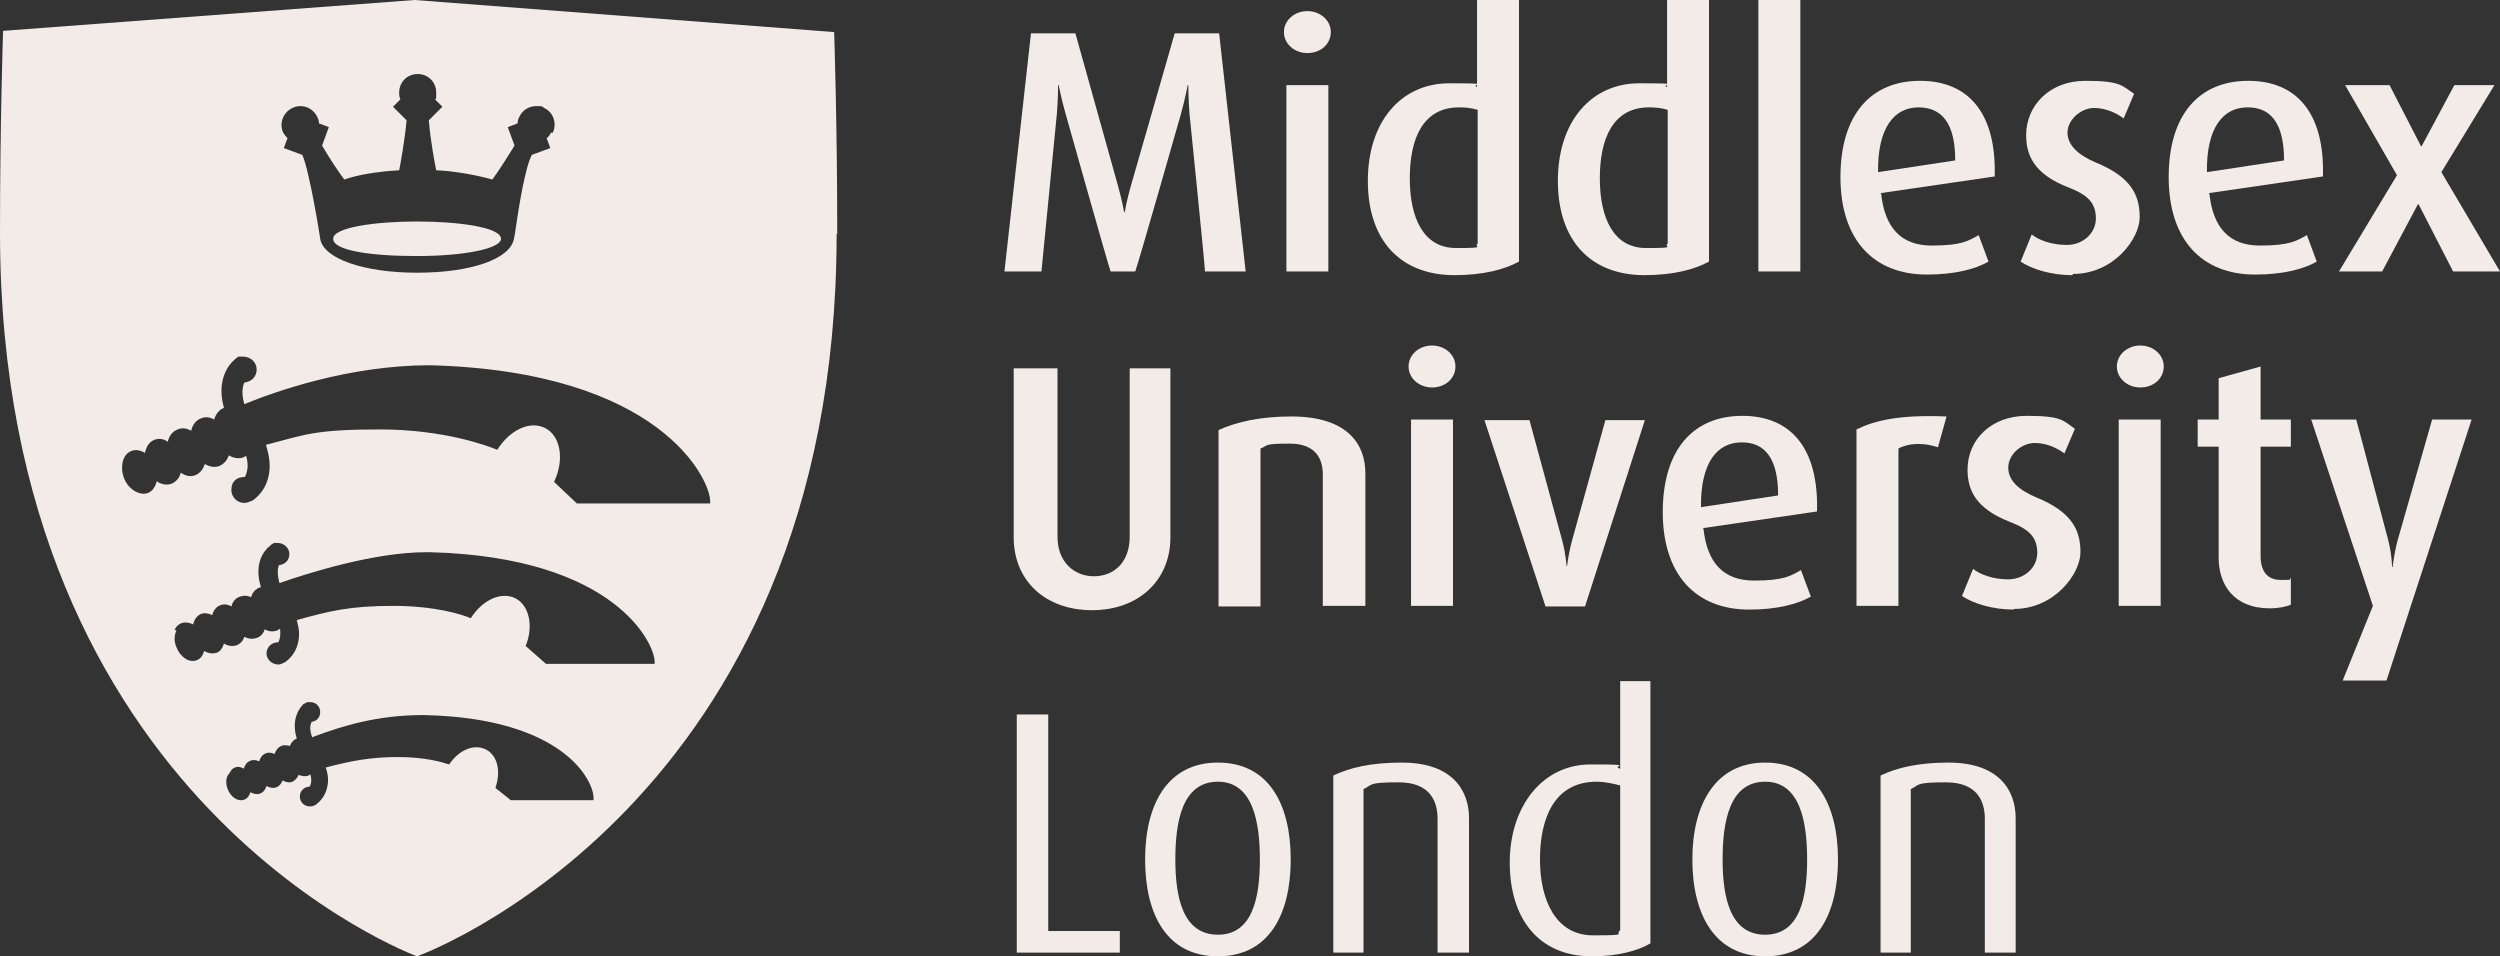
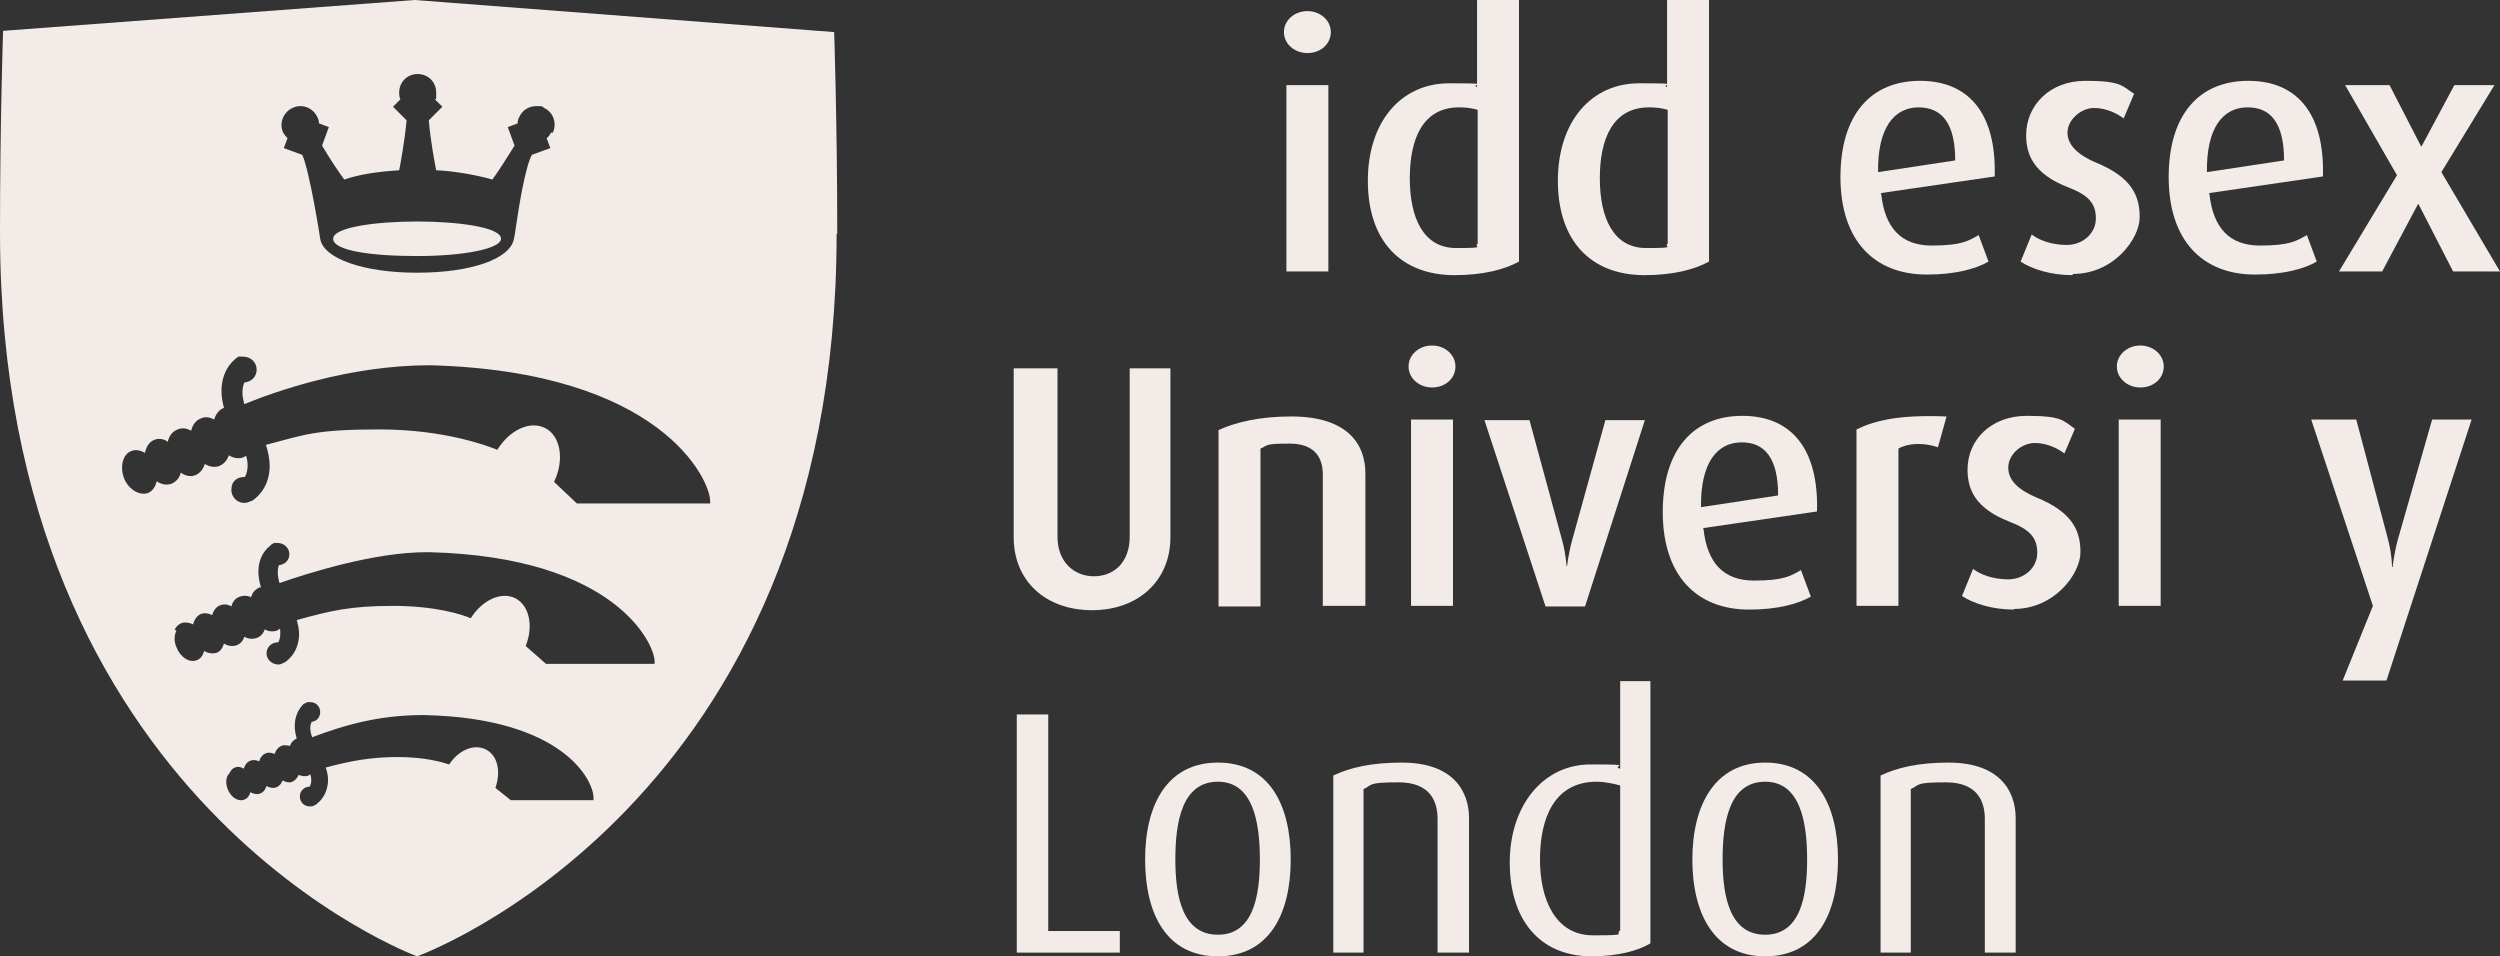
<svg xmlns="http://www.w3.org/2000/svg" id="Layer_1" version="1.1" viewBox="0 0 405.2 155">
  <rect x="0" y="0" width="405.2" height="155" fill="#333333" stroke="none" />
  <defs>
    <style>
      .st0 {
        fill: #f2ebe8;
      }
    </style>
  </defs>
  <g>
    <path class="st0" d="M81.2,38.7c0-1.9-7.1-2.8-13.6-2.8s-13.6.9-13.6,2.8,6,2.8,13.6,2.8,13.6-1.2,13.6-2.8M115.4,81.6h-21.9l-3.7-3.5c1.7-3.5,1.1-7.4-1.4-8.7-2.5-1.3-5.8.3-7.8,3.5-1.5-.6-8.5-3.3-19.1-3.3s-12.2.9-18.4,2.5c.6,1.9.8,3.6.4,5.2-.6,2.6-2.5,3.8-2.7,3.9h-.1c-1.6.9-3.2-.3-3.2-1.8s1-2.1,2.2-2.1,0,0,0,0c.3-.6.7-1.7.2-3.4-.1,0-.2.1-.4.2-.7.3-1.6.2-2.4-.3-.3.8-.8,1.4-1.5,1.7-.7.3-1.6.2-2.4-.3-.3.9-.8,1.5-1.5,1.8-.7.3-1.6.2-2.4-.4-.2.9-.8,1.5-1.5,1.8-.8.3-1.7.1-2.4-.4-.2.9-.7,1.6-1.4,1.9-1.4.5-3.2-.6-3.9-2.4-.7-1.9-.2-3.9,1.2-4.4.7-.3,1.5-.1,2.2.3.2-1,.7-1.8,1.5-2.1.7-.3,1.5-.2,2.2.3.2-1,.8-1.7,1.6-2,.7-.3,1.4-.2,2.2.2.2-1,.8-1.7,1.6-2,.7-.3,1.4-.2,2.1.2.3-.9.8-1.6,1.6-1.9-1.3-4.6.9-7.1,1.6-7.7,0,0,.1-.1.2-.2.1,0,.2-.2.2-.2h.1c.1-.1.2-.2.3-.2.1,0,.2,0,.4,0,.1,0,.2,0,.3,0,1.2,0,2.2.9,2.2,2.1s-.9,2-2,2.1c-.3.7-.5,1.8,0,3.5,4.9-2,16.9-6.3,30.1-6.3,37.5,1,45.4,18.6,45.4,22v.4ZM89.3,21.5c-.2.4-.4.7-.7.9l.6,1.6-3,1.1c-1.1,2.1-2.1,8.4-2.6,11.8-.1.8-.2,1.4-.3,1.8-.6,3.3-7,5.5-15.7,5.5s-15.2-2.3-15.7-5.5c0-.1-1.7-10.9-2.9-13.6l-3-1.1.6-1.6c-.3-.3-.5-.6-.7-.9-.7-1.5,0-3.3,1.5-4,.4-.2.8-.3,1.3-.3,1.2,0,2.2.7,2.7,1.7.2.4.3.7.3,1.1l1.6.6-1.1,3c1.3,2.2,2.7,4.3,3.6,5.5,2.3-.8,5.4-1.3,8.9-1.5.2-1,.9-4.8,1.2-8.1l-2.2-2.2,1.2-1.2c-.2-.4-.2-.8-.2-1.1,0-1.7,1.3-3,3-3s3,1.3,3,3,0,.8-.2,1.1l1.2,1.2-2.2,2.2c.3,3.5,1,7.1,1.2,8.1,3,.1,7.1.9,9.1,1.5.9-1.2,2.3-3.4,3.6-5.5l-1.1-3,1.6-.6c0-.4.1-.8.3-1.1.5-1.1,1.6-1.7,2.7-1.7s.9,0,1.3.3c1.5.7,2.1,2.5,1.4,4M28.3,102.1c.2-.5.6-.9,1.1-1.1.6-.2,1.3-.1,1.9.2.2-.8.6-1.4,1.3-1.7.6-.2,1.2-.1,1.8.2.2-.8.7-1.4,1.3-1.6.5-.2,1.2-.2,1.8.2.2-.8.7-1.4,1.4-1.6.5-.2,1.2-.2,1.8.1.2-.8.7-1.3,1.4-1.6,0,0,.1,0,.2,0-1.2-3.9.5-5.9,1.3-6.6,0,0,.1,0,.2-.2.1,0,.2-.1.2-.2h.1c0,0,.2-.1.3-.2.1,0,.2,0,.3,0,0,0,.2,0,.3,0,1,0,1.9.8,1.9,1.8s-.7,1.7-1.7,1.8c-.2.6-.3,1.5.1,2.9,4.6-1.6,15.3-5,23.8-5s.4,0,.6,0c30.1.8,36.4,14.9,36.4,17.7v.4h-17.6l-3.3-2.9c1.3-3.2.6-6.5-1.6-7.7-2.3-1.2-5.4.2-7.3,3.2-1.4-.6-5.7-2-12.6-2s-10.2.8-15.6,2.3c.4,1.4.5,2.5.2,3.7-.5,2.2-2.1,3.1-2.2,3.2h-.1c-.3.2-.6.3-.9.3-1,0-1.9-.8-1.9-1.8s.8-1.8,1.9-1.8h0c.3-.5.4-1.2.3-2.2-.2.1-.3.2-.5.3-.6.2-1.3.2-2-.2-.2.7-.7,1.2-1.3,1.4-.6.2-1.3.2-2-.2-.2.7-.7,1.2-1.3,1.4-.6.2-1.4.1-2-.3-.2.7-.6,1.3-1.2,1.5-.6.2-1.4.1-2-.3-.2.7-.6,1.3-1.2,1.5-1.2.5-2.7-.5-3.3-2.1-.4-.9-.4-1.9,0-2.7M37.2,125.3c.2-.4.5-.8.9-.9.4-.2,1-.1,1.4.2.2-.6.5-1.1,1.1-1.3.4-.2,1-.1,1.4.1.2-.6.5-1.1,1.1-1.3.4-.2.9-.1,1.4.1.2-.6.6-1.1,1.1-1.3.4-.2.9-.1,1.4,0,.2-.6.6-1,1.1-1.2,0,0,0,0,0,0-1-3.3.6-5.1,1.1-5.6,0,0,.1,0,.2-.1.1,0,.2-.1.2-.1h0c0,0,.1,0,.2-.1.1,0,.2,0,.3,0,0,0,.1,0,.2,0,.9,0,1.6.7,1.6,1.6s-.6,1.5-1.4,1.6c-.2.5-.4,1.1.1,2.5l.5-.2c4.1-1.5,9.8-3.4,17.4-3.4h.3c22.5.5,27.4,10.6,27.4,13.4v.4h-13.4l-2.5-2c.9-2.6.4-5.2-1.5-6.2-1.9-1-4.4,0-6,2.4-1.2-.4-4-1.2-8.3-1.2s-7.6.6-11.7,1.7c.4,1.2.5,2.2.2,3.3-.4,1.8-1.7,2.6-1.9,2.8h-.1c-.3.2-.5.2-.8.2-.9,0-1.6-.7-1.6-1.6s.7-1.6,1.6-1.6c.2-.4.4-1,.1-2,0,0-.2.1-.3.2-.5.2-1,.1-1.6-.1-.2.5-.6.9-1,1.1-.5.2-1,.1-1.6-.2-.2.5-.5.9-1,1.1-.5.2-1,.1-1.6-.2-.2.6-.5,1-1,1.2-.5.2-1.1.1-1.6-.2-.2.6-.5,1-1,1.2-1,.4-2.2-.4-2.7-1.7-.3-.8-.3-1.6,0-2.2M135.7,37.9c0-18.1-.5-32.7-.5-32.7L67.2,0,.5,5s-.5,14.6-.5,32.7c0,92.6,67.6,117.3,67.6,117.3,0,0,68-24.4,68-117.1" />
-     <path class="st0" d="M195.3,44c0-1-2.5-25.5-2.5-25.5-.2-2.4-.2-4.7-.2-4.7h-.1s-.4,2.2-1.1,4.7c0,0-6.9,24.2-7.4,25.5h-4c-.4-1.1-7.3-25.6-7.3-25.6-.7-2.4-1.1-4.6-1.1-4.6h-.1s0,2.2-.2,4.6c0,0-2.4,24.5-2.5,25.6h-6l4.3-38.6h7.2l6.9,24.7c.7,2.5,1,4.3,1,4.3h.1s.3-1.9,1-4.3l7.1-24.7h7.2l4.3,38.6h-6.7Z" />
    <path class="st0" d="M208.5,13.8h6.8v30.2h-6.8V13.8ZM211.9,8.6c-2.1,0-3.8-1.5-3.8-3.4s1.7-3.4,3.8-3.4,3.8,1.5,3.8,3.4-1.6,3.4-3.8,3.4" />
    <path class="st0" d="M239.5,17.8c-1-.3-2-.4-3-.4-5.9,0-8,5.1-8,11.5s2.2,11.3,7.5,11.3,2.7-.2,3.5-.7v-21.8ZM235.8,44.6c-8.9,0-14.1-5.7-14.1-15.3s5.4-15.8,13.2-15.8,3.2.2,4.5.6V0h6.8v42.4c-2.4,1.3-5.8,2.2-10.6,2.2" />
    <path class="st0" d="M270.3,17.8c-1-.3-2-.4-3-.4-5.9,0-8,5.1-8,11.5s2.2,11.3,7.5,11.3,2.7-.2,3.5-.7v-21.8ZM266.6,44.6c-8.9,0-14.1-5.7-14.1-15.3s5.4-15.8,13.2-15.8,3.2.2,4.5.6V0h6.8v42.4c-2.4,1.3-5.8,2.2-10.6,2.2" />
  </g>
-   <rect class="st0" x="285" y="0" width="6.8" height="44" />
  <g>
    <path class="st0" d="M311,17.4c-4,0-6.7,3.3-6.6,10.5l12.5-1.9c0-6.1-2.2-8.6-6-8.6M304.9,31.4c.6,5.6,3.3,8.4,8.2,8.4s6-.8,7.6-1.7l1.6,4.3c-2.1,1.2-5.4,2.1-10,2.1-8.6,0-14-5.6-14-15.8s5-15.6,12.9-15.6,12.4,5.3,12.1,15.5l-18.5,2.7Z" />
    <path class="st0" d="M335.9,44.6c-3.5,0-6.6-1-8.4-2.2l1.8-4.4c1.1.9,3.2,1.7,5.7,1.7s4.7-1.8,4.7-4.3-1.3-3.8-4.4-5c-5.7-2.2-6.9-5.3-6.9-8.5,0-4.8,3.8-8.8,9.6-8.8s5.9.8,7.9,2.1l-1.7,4c-.9-.7-2.7-1.7-4.8-1.7s-4.3,1.9-4.3,4,1.9,3.7,4.5,4.8c5.9,2.4,7.2,5.4,7.2,8.9s-4.2,9.2-10.8,9.2" />
    <path class="st0" d="M364.3,17.4c-4,0-6.7,3.3-6.6,10.5l12.5-1.9c0-6.1-2.2-8.6-5.9-8.6M358.1,31.4c.6,5.6,3.3,8.4,8.2,8.4s6-.8,7.6-1.7l1.6,4.3c-2.1,1.2-5.4,2.1-10,2.1-8.6,0-14-5.6-14-15.8s5-15.6,12.9-15.6,12.4,5.3,12.1,15.5l-18.5,2.7Z" />
  </g>
  <polygon class="st0" points="397.6 44 392 33.1 391.9 33.1 386.1 44 379.1 44 388.5 28.4 380.1 13.8 387.3 13.8 392.4 23.7 392.5 23.7 397.8 13.8 404.3 13.8 395.7 27.9 405.2 44 397.6 44" />
  <g>
    <path class="st0" d="M177,98.9c-7.6,0-12.7-4.8-12.7-11.8v-27.4h7.1v27.3c0,4.1,2.7,6.4,5.9,6.4s5.8-2.2,5.8-6.4v-27.3h6.6v27.4c0,7-5.2,11.8-12.7,11.8" />
    <path class="st0" d="M214.4,98.3v-21.4c0-2.5-1.1-5-5.4-5s-3.4.3-4.7.8v25.6h-6.8v-28.6c2.9-1.3,6.7-2.2,11.8-2.2,9,0,12,4.4,12,9.2v21.5h-6.8Z" />
    <path class="st0" d="M228.7,68h6.8v30.2h-6.8v-30.2ZM232.1,62.8c-2.1,0-3.8-1.5-3.8-3.4s1.7-3.4,3.8-3.4,3.8,1.5,3.8,3.4-1.6,3.4-3.8,3.4" />
    <path class="st0" d="M257,98.3h-6.5l-9.9-30.2h7.3l5.3,19.5c.6,2.2.7,4.1.7,4.1h.1s.2-1.9.8-4.1l5.4-19.5h6.4l-9.7,30.2Z" />
    <path class="st0" d="M282.3,71.7c-4,0-6.7,3.3-6.6,10.5l12.5-1.9c0-6.1-2.2-8.6-5.9-8.6M276.1,85.7c.6,5.6,3.3,8.4,8.2,8.4s6-.8,7.6-1.7l1.6,4.3c-2.1,1.2-5.4,2.1-10,2.1-8.6,0-14-5.6-14-15.8s5-15.6,12.9-15.6,12.4,5.3,12.1,15.5l-18.5,2.7Z" />
    <path class="st0" d="M314.1,72.5c-2.3-.8-4.8-.7-6.4.2v25.5h-6.8v-28.6c3.1-1.5,7-2.4,14.6-2.1l-1.4,5Z" />
    <path class="st0" d="M326.4,98.8c-3.5,0-6.6-1-8.4-2.2l1.8-4.4c1.1.9,3.2,1.7,5.7,1.7s4.7-1.8,4.7-4.3-1.3-3.8-4.4-5c-5.7-2.2-6.9-5.3-6.9-8.5,0-4.8,3.8-8.7,9.6-8.7s5.9.8,7.8,2.1l-1.7,4c-.9-.7-2.7-1.7-4.8-1.7s-4.3,1.8-4.3,4,1.9,3.7,4.5,4.8c5.9,2.4,7.2,5.4,7.2,8.9s-4.2,9.2-10.8,9.2" />
    <path class="st0" d="M343.4,68h6.8v30.2h-6.8v-30.2ZM346.9,62.8c-2.1,0-3.8-1.5-3.8-3.4s1.7-3.4,3.8-3.4,3.8,1.5,3.8,3.4-1.6,3.4-3.8,3.4" />
-     <path class="st0" d="M367.9,98.6c-6,0-8.3-4-8.3-8.2v-18h-3.4v-4.4h3.4v-6.7l6.8-1.9v8.6h4.9v4.4h-4.9v17.7c0,2.4,1,3.9,3.3,3.9s1.1-.1,1.6-.3v4.3c-.6.3-1.9.6-3.5.6" />
    <path class="st0" d="M386.9,110.3h-7.2l4.9-12.1-10-30.2h7.3l5.2,19.6c.6,2.4.6,4.3.6,4.3h.1s.2-2,.8-4.3l5.6-19.6h6.4l-13.8,42.3Z" />
  </g>
  <polygon class="st0" points="164.8 154.4 164.8 115.8 169.9 115.8 169.9 150.9 181.5 150.9 181.5 154.4 164.8 154.4" />
  <path class="st0" d="M197.4,126.7c-5.8,0-6.9,6.5-6.9,12.6s1.2,12.2,6.9,12.2,6.8-6.2,6.8-12.2-1.1-12.6-6.8-12.6M197.4,155c-8.3,0-11.8-6.8-11.8-15.7s3.6-15.7,11.8-15.7,11.8,6.7,11.8,15.7-3.6,15.7-11.8,15.7" />
  <path class="st0" d="M233,154.4v-21.7c0-2.8-1.2-5.9-6.3-5.9s-4.2.4-5.7,1.1v26.5h-4.9v-28.7c2.7-1.3,6.2-2.1,11.1-2.1,8.4,0,10.9,4.7,10.9,9v21.8h-4.9Z" />
  <path class="st0" d="M262.6,127.3c-1.2-.3-2.5-.6-3.8-.6-7,0-9.2,6.1-9.2,12.6s2.5,12.3,8.6,12.3,3.4-.2,4.4-.8v-23.6ZM258,155c-8.6,0-13.3-6.1-13.3-15.2s5.3-15.9,13.1-15.9,3.1.2,4.8.7v-14.2h4.9v42.5c-2,1.2-5.3,2.1-9.5,2.1" />
  <path class="st0" d="M286.1,126.7c-5.8,0-6.9,6.5-6.9,12.6s1.2,12.2,6.9,12.2,6.8-6.2,6.8-12.2-1.1-12.6-6.8-12.6M286.1,155c-8.2,0-11.8-6.8-11.8-15.7s3.7-15.7,11.8-15.7,11.8,6.7,11.8,15.7-3.6,15.7-11.8,15.7" />
  <path class="st0" d="M321.7,154.4v-21.7c0-2.8-1.2-5.9-6.3-5.9s-4.2.4-5.7,1.1v26.5h-4.9v-28.7c2.7-1.3,6.2-2.1,11-2.1,8.4,0,10.9,4.7,10.9,9v21.8h-4.9Z" />
</svg>